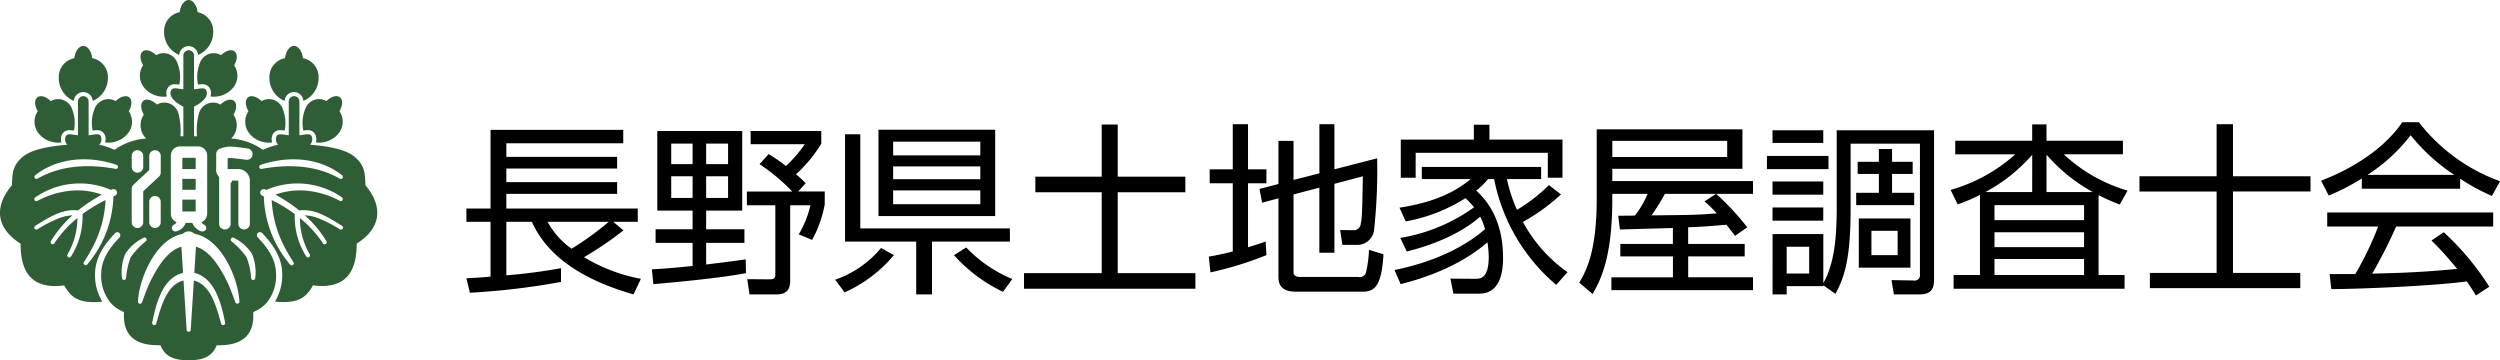
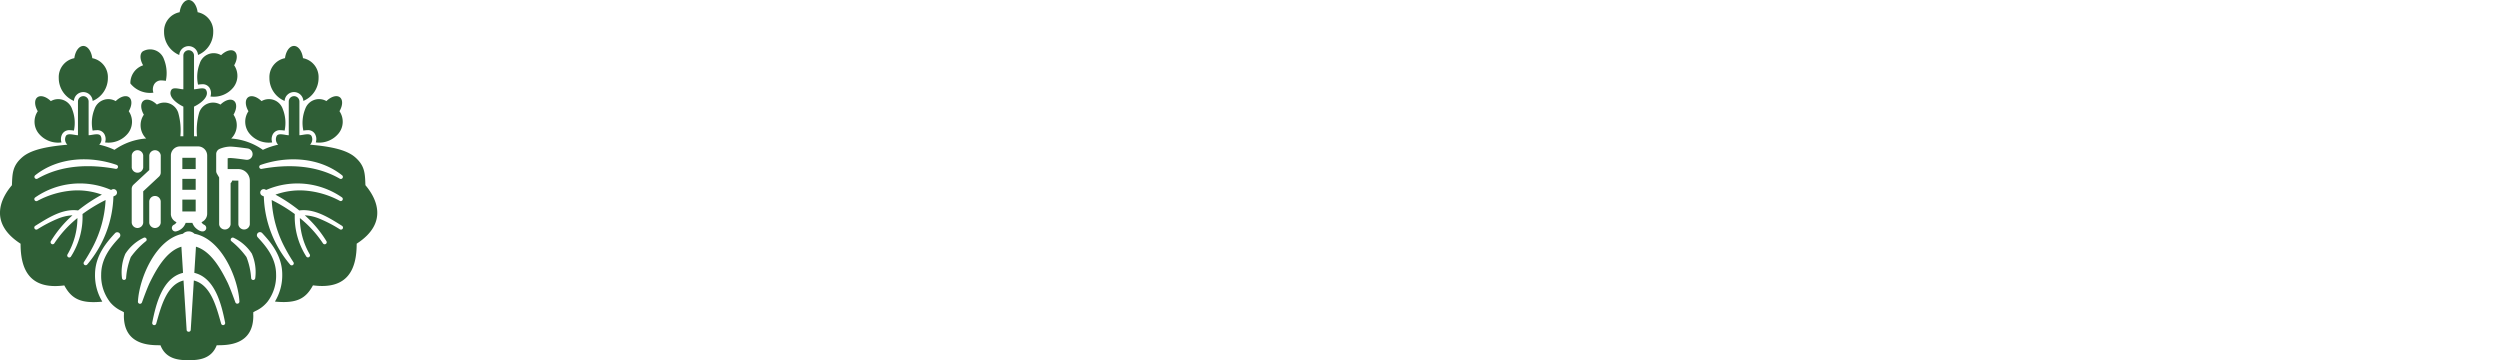
<svg xmlns="http://www.w3.org/2000/svg" id="img_logo.svg" width="389.969" height="56.188" viewBox="0 0 389.969 56.188">
  <defs>
    <style>
      .cls-1, .cls-2 {
        fill-rule: evenodd;
      }

      .cls-2 {
        fill: #2f5e36;
      }
    </style>
  </defs>
-   <path id="text" class="cls-1" d="M171.5,48.843a53.693,53.693,0,0,1-6.147,4.177,26.285,26.285,0,0,0,8.872,3.376l-1.16,2.432c-8.669-2.489-13.6-6.351-15.859-11.328h-3.972v8.353a84.562,84.562,0,0,0,8.524-1.116v2.146A112.972,112.972,0,0,1,147.55,58.57L147,56.31c1.189-.057,2.291-0.114,3.77-0.257V47.5H147v-2.06h3.77V33.167h20.7v2.088H153.233v2.117h17.28V39.2h-17.28V41.32h17.28v1.831h-17.28v2.288h20.5V47.5H169.9ZM159.669,47.5a12.228,12.228,0,0,0,3.74,4.2,44.928,44.928,0,0,0,5.8-4.2h-9.539Zm30.938,8.01c-3.972.8-12.873,1.6-14.439,1.716l-0.232-2.317c1.131-.057,2.233-0.086,6.35-0.515v-3.6h-5.77V48.672h5.77V45.754h-5.509V33.339h13.25V45.754H184.4v2.918h5.973v2.117H184.4v3.375c0.986-.114,5.277-0.658,6.176-0.8Zm-8.321-20.2h-3.335v3.2h3.335v-3.2Zm0,5.092h-3.335V43.78h3.335V40.4Zm5.538-5.092H184.4v3.2h3.422v-3.2Zm0,5.092H184.4V43.78h3.422V40.4Zm10.93,2.375H202.9v2a18.283,18.283,0,0,1-1.971,5.55l-2.088-.858a15.616,15.616,0,0,0,1.826-4.548h-3.16V56.768c0,1.888-1.276,2.06-2.2,2.06h-4.146l-0.348-2.375,3.421,0.028c0.493,0,.957-0.028.957-0.715V44.925h-4.436V42.779h7.074a29.432,29.432,0,0,0-5.1-4.263l1.421-1.574a25.7,25.7,0,0,1,2.7,1.859,19.731,19.731,0,0,0,2.929-3.4h-8.437V33.339h11.017v1.974a21.327,21.327,0,0,1-3.943,4.777,15.536,15.536,0,0,1,1.508,1.4Zm5.771,13.76a16.172,16.172,0,0,0,7.162-4.949l2,1.116A21.411,21.411,0,0,1,206,58.513Zm15.106,2.289h-2.465V50.589h-11.1V33.854h2.378V48.529h23.339v2.06H219.631v8.239Zm9.857-25.689V46.612H211.281V33.138h18.207ZM227.169,35h-13.6v2.146h13.6V35Zm0,3.862h-13.6v2h13.6v-2Zm0,3.747h-13.6v2.146h13.6V42.607Zm-2.2,8.9a21.068,21.068,0,0,0,7.19,4.92l-1.45,2a24.424,24.424,0,0,1-7.654-5.721ZM248.6,32.337v8.124H259.15v2.432H248.6V55.509h12.119v2.431H233.984V55.509H246.1V42.893h-10.35V40.462H246.1V32.337H248.6Zm23.195,20.368a53.958,53.958,0,0,1-8.726,2.689l-0.261-2.46c0.811-.143,1.565-0.258,3.74-0.8V41.492h-3.6V39.317h3.6V32.28h2.377v7.037h2.87v2.174h-2.87v9.984c1.595-.487,2.088-0.658,2.755-0.887Zm8.264-12.759V32.28H282.4v7.037l6.668-1.716a87.027,87.027,0,0,1-.464,11.042,2.625,2.625,0,0,1-2.725,2.46h-2.232L283.3,48.786l2.029,0.029a1.1,1.1,0,0,0,1.189-1.087c0.2-.687.232-2.432,0.319-7.323L282.4,41.578V52.334h-2.348V42.178l-4.03,1.059v12.1c0,0.543.347,0.772,1.043,0.772h9.075a1.016,1.016,0,0,0,1.218-.83,18.3,18.3,0,0,0,.435-3.4l2.261,0.687c-0.29,5.178-1.507,5.836-3.276,5.836H276.373c-1.652,0-2.7-.6-2.7-2.232V43.838l-2.551.686-0.406-2.145,2.957-.772V34.884h2.349v6.093Zm37.692,3.29a31.465,31.465,0,0,1-5.943,4.291,22.886,22.886,0,0,0,6.958,7.838l-1.769,1.974a28.864,28.864,0,0,1-9.683-16.506h-0.957a10.533,10.533,0,0,1-1.827,1.8c1.16,1.116,4.176,4,4.176,10.47,0,1.659-.2,5.607-3.682,5.607h-4.06L300.5,56.367l3.8,0.029c0.811,0,2.174.029,2.174-3.433a16.548,16.548,0,0,0-.2-2.26c-2.348,2.031-6.494,4.749-13.54,6.522l-0.956-2.2c6.784-1.373,11.423-4,14.119-6.38a10.466,10.466,0,0,0-.754-1.945c-2.2,1.945-5.914,4.062-11.452,5.435l-1.015-2.117a27.345,27.345,0,0,0,11.511-4.777,17.056,17.056,0,0,0-1.334-1.431,26,26,0,0,1-9.336,3.633L292.553,45.3c3.48-.543,7.713-1.6,11.105-4.462h-7.625V38.945h18.613v1.888h-5.335a24.394,24.394,0,0,0,1.566,4.806,25.582,25.582,0,0,0,4.987-3.862Zm-13.6-8.553V32.366h2.435v2.318H317.98v5.95h-2.29v-3.89H295.076v3.89h-2.32v-5.95h11.4ZM335.2,48.472c-4.146.114-7.973,0.229-8.263,0.229l-0.261-2.146c0.493,0,1.972,0,2.609-.029a14.813,14.813,0,0,0,1.972-3.376h-5.509v0.858c0,9.326-1.942,12.759-3.073,14.761L320.592,57c0.985-1.688,2.725-4.663,2.725-13.016v-10.9h22.731v6.15h-20.3v1.917H347.7v2h-5.741a41.411,41.411,0,0,1,4.842,5.206L344.888,49.7c-0.377-.515-0.464-0.629-1.334-1.745-1.3.114-3.3,0.315-5.972,0.4v2.6H346.4v1.945h-8.813v3.261H347.7v2H325.607v-2h9.6V52.906H327V50.96h8.2V48.472Zm8.466-13.588H325.752V37.4H343.67V34.884Zm-1.74,8.267h-7.973A34.717,34.717,0,0,1,331.87,46.5c6.088-.057,7.1-0.057,10.177-0.315a18.049,18.049,0,0,0-1.914-1.859Zm17.543-5.922v2.06h-9.6v-2.06h9.6Zm1.276-4h15.192V56.482c0,1.488-.435,2.346-2.291,2.346h-3.971L369.3,56.6l3.45,0.058a0.828,0.828,0,0,0,.986-0.944v-20.4H362.923V45.525c0,7.581-.928,10.642-2.377,13.216L358.661,57.4V57.54H352.95v1.288h-2.2V49.416h7.915v7.667c1.392-2.517,2.088-5.75,2.088-11.614V33.224Zm-2.088,0V35.2h-7.915V33.224h7.915Zm0,7.981v2.06h-7.915v-2.06h7.915Zm0,4.062v2.06h-7.915V45.268h7.915Zm-2.2,6.122H352.95v4.177h3.508V51.39Zm12.931-13.245h3.218v1.888h-3.218v2.947h3.45V44.9h-9.046V42.979h3.537V40.033h-3.305V38.145h3.305v-2h2.059v2Zm2.87,8.84v7.666H364.2V46.984h8.06Zm-2,1.917H366.17v3.8h4.089V48.9ZM401.6,55.8h4.059v2.145H378.988V55.8H383.1v-12.5a25.725,25.725,0,0,1-3.479,1.488l-1.1-2.26a25.514,25.514,0,0,0,10.09-5.55h-9.365V34.855h12V32.309h2.233v2.546H405.4v2.117h-9.22a24.49,24.49,0,0,0,9.945,5.664l-1.218,2.174a32.135,32.135,0,0,1-3.305-1.459V55.8Zm-10.351-12.93V37.058a26.233,26.233,0,0,1-7.306,5.807h7.306ZM399.34,44.9H385.366v2.346H399.34V44.9Zm0,4.234H385.366v2.317H399.34V49.13Zm0,4.177H385.366V55.8H399.34V53.306ZM400.7,42.865a26.278,26.278,0,0,1-7.219-5.836v5.836H400.7ZM422.566,32.28V40.4h12.09v2.375h-12.09v12.7h10.5v2.374H409.606V55.48h10.408v-12.7H407.982V40.4h12.032V32.28h2.552ZM458,42.35H442.66v-1.6a33.758,33.758,0,0,1-5.161,2.661l-1.189-2.317c8.64-3.347,11.887-7.982,12.67-9.126h2.581a28.041,28.041,0,0,0,12.67,9.211l-1.276,2.289A31.493,31.493,0,0,1,458,40.776V42.35Zm-2.551,6.78a41.948,41.948,0,0,1,7.1,8.5L460.461,59c-0.464-.772-0.811-1.316-1.42-2.2-4.842.687-16.671,1.2-21.136,1.2l-0.261-2.346h4a48.7,48.7,0,0,0,3.566-7.409h-7.944v-2.2h25.891v2.2H448.023a77.761,77.761,0,0,1-3.74,7.352c0.725-.029,3.972-0.115,4.581-0.143,3.537-.143,6.524-0.4,8.669-0.6a52.849,52.849,0,0,0-4-4.434Zm1.623-8.954A29.533,29.533,0,0,1,450.285,34a26.831,26.831,0,0,1-6.727,6.179h13.511Z" transform="translate(-74.25 -12.906)" />
-   <path id="mark" class="cls-2" d="M96.578,23.09c-0.513-.87-0.56-1.783-0.062-2.169s1.375-.116,2.1.593a2.283,2.283,0,0,1,3.322,1.26,5.792,5.792,0,0,1,.28,3.338,4.031,4.031,0,0,0-.635-0.063,1.244,1.244,0,0,0-1.171.578,1.6,1.6,0,0,0-.132,1.329,3.907,3.907,0,0,1-3.593-1.44A2.91,2.91,0,0,1,96.578,23.09ZM85.78,28.65a1.464,1.464,0,0,1,2.923,0,3.867,3.867,0,0,0,2.375-3.59,3,3,0,0,0-2.432-3.078c-0.144-1.09-.717-1.907-1.4-1.907s-1.261.817-1.4,1.907a3,3,0,0,0-2.431,3.078A3.867,3.867,0,0,0,85.78,28.65Zm-5.531,5.031a3.909,3.909,0,0,0,3.594,1.441,1.6,1.6,0,0,1,.132-1.329,1.244,1.244,0,0,1,1.171-.578,4.068,4.068,0,0,1,.635.063,5.8,5.8,0,0,0-.28-3.338,2.284,2.284,0,0,0-3.322-1.26c-0.721-.709-1.6-0.979-2.1-0.593s-0.451,1.3.062,2.169A2.91,2.91,0,0,0,80.249,33.681Zm21.964-12.2a1.464,1.464,0,0,1,2.923,0,3.866,3.866,0,0,0,2.375-3.59,3,3,0,0,0-2.432-3.078c-0.143-1.091-.716-1.907-1.4-1.907s-1.261.817-1.405,1.907a3,3,0,0,0-2.431,3.078A3.867,3.867,0,0,0,102.213,21.485Zm16.434,7.166a1.464,1.464,0,0,1,2.923,0,3.867,3.867,0,0,0,2.374-3.59,3,3,0,0,0-2.431-3.078c-0.144-1.09-.717-1.907-1.405-1.907s-1.26.817-1.4,1.907a3,3,0,0,0-2.432,3.078A3.867,3.867,0,0,0,118.647,28.65Zm3.2,1.289a5.8,5.8,0,0,0-.279,3.338,4.054,4.054,0,0,1,.635-0.063,1.244,1.244,0,0,1,1.171.578,1.6,1.6,0,0,1,.132,1.329,3.908,3.908,0,0,0,3.593-1.441,2.91,2.91,0,0,0,.105-3.426c0.513-.87.561-1.783,0.063-2.169s-1.376-.116-2.1.593A2.285,2.285,0,0,0,121.848,29.939Zm-17.072,7.586h-2.082v1.76h2.082v-1.76Zm0,6.52h-2.082V45.89h2.082V44.045Zm0-3.232h-2.082v1.7h2.082v-1.7Zm25.112,10.1c0.006,3.8-1.243,7.244-6.82,6.506-1.137,2.121-2.592,2.829-5.807,2.546-0.039,0-.08-0.02-0.119-0.026a7.9,7.9,0,0,0,1.135-4.218c0-3.044-1.953-5.174-3.12-6.447a0.478,0.478,0,0,0-.708.644c1.142,1.246,2.869,3.131,2.869,5.8A6.669,6.669,0,0,1,116,59.94l-0.022.028a5.112,5.112,0,0,1-1.946,1.484,0.425,0.425,0,0,0-.076.054c-0.067.028-.126,0.065-0.194,0.09,0,0.069,0,.127,0,0.194a0.456,0.456,0,0,0,0,.208c0.1,4.813-4.116,4.761-5.706,4.761-0.835,2.192-2.895,2.334-4.387,2.334s-3.552-.141-4.388-2.334c-1.589,0-5.8.052-5.705-4.761a0.463,0.463,0,0,0,0-.208c0-.067,0-0.125,0-0.194-0.068-.025-0.127-0.062-0.193-0.09a0.462,0.462,0,0,0-.076-0.054,5.113,5.113,0,0,1-1.946-1.484L91.35,59.94a6.669,6.669,0,0,1-1.318-4.214c0-2.673,1.727-4.557,2.869-5.8a0.479,0.479,0,0,0-.709-0.644c-1.167,1.273-3.12,3.4-3.12,6.447a7.894,7.894,0,0,0,1.135,4.218c-0.04.006-.081,0.022-0.12,0.026-3.215.283-4.67-.424-5.807-2.546-5.577.739-6.826-2.708-6.82-6.506-5.067-3.271-3.031-7.166-1.35-9.122,0.071-1.836.071-3.041,1.634-4.384,1.5-1.291,4.358-1.694,7.009-1.938a1.175,1.175,0,0,1-.227-1.362C84.826,33.6,85.881,34,86.411,34V28.737a0.831,0.831,0,0,1,1.662,0V34c0.53,0,1.584-.4,1.883.11a1.176,1.176,0,0,1-.229,1.363,11.3,11.3,0,0,1,2.381.805,9.8,9.8,0,0,1,4.943-1.768,3.526,3.526,0,0,1-.262-0.289,2.911,2.911,0,0,1-.1-3.426c-0.513-.87-0.56-1.783-0.062-2.169s1.375-.116,2.1.593a2.284,2.284,0,0,1,3.322,1.26,10.2,10.2,0,0,1,.336,3.686l0.467-.006V29.538c-1.456-.713-2.373-1.75-1.883-2.593,0.3-.513,1.353-0.112,1.883-0.11V21.572a0.831,0.831,0,0,1,1.662,0v5.264c0.53,0,1.584-.4,1.883.11,0.49,0.843-.428,1.88-1.883,2.593v4.623l0.467,0.006a10.182,10.182,0,0,1,.336-3.686,2.283,2.283,0,0,1,3.322-1.26c0.722-.709,1.6-0.979,2.1-0.593s0.451,1.3-.063,2.169a2.911,2.911,0,0,1-.1,3.426,3.644,3.644,0,0,1-.262.289,9.8,9.8,0,0,1,4.943,1.768,11.316,11.316,0,0,1,2.381-.805,1.176,1.176,0,0,1-.229-1.363c0.3-.513,1.353-0.112,1.883-0.11V28.737a0.831,0.831,0,0,1,1.662,0V34c0.53,0,1.584-.4,1.883.11a1.176,1.176,0,0,1-.227,1.362c2.65,0.243,5.507.647,7.008,1.938,1.563,1.344,1.563,2.548,1.634,4.384C132.918,43.752,134.955,47.647,129.888,50.918Zm-37.439-8.2a0.54,0.54,0,0,0-.719-0.252c-0.052.024-.1,0.052-0.153,0.077A12.207,12.207,0,0,0,79.747,43.7a0.319,0.319,0,0,0,.325.548,13.7,13.7,0,0,1,5.495-1.617,11.182,11.182,0,0,1,4.576.637,24.614,24.614,0,0,0-3.714,2.465C84,45.4,81.71,46.917,79.738,48.142a0.319,0.319,0,0,0,.344.537,20.708,20.708,0,0,1,3.186-1.66,6.888,6.888,0,0,1,2.293-.529,17.831,17.831,0,0,0-3.383,4.045,0.32,0.32,0,0,0,.54.341,17.322,17.322,0,0,1,3.609-3.957,11.358,11.358,0,0,1-1.562,5.7,0.319,0.319,0,0,0,.579.268,11.508,11.508,0,0,0,1.777-6.594,23.925,23.925,0,0,1,3.6-2.184A17.669,17.669,0,0,1,88.789,51.3a28.291,28.291,0,0,1-1.45,2.491,0.32,0.32,0,0,0,.514.378,17.166,17.166,0,0,0,4.089-10.625c0.085-.037.168-0.079,0.253-0.116A0.535,0.535,0,0,0,92.449,42.714Zm0.007-4.08c-4.185-1.455-9.158-1.213-12.717,1.618a0.321,0.321,0,0,0,.342.538c3.734-2.154,8.066-2.3,12.224-1.538A0.319,0.319,0,0,0,92.456,38.634Zm15.517,0.934a0.887,0.887,0,0,0,.123.452l0.338,0.572V47.9a0.9,0.9,0,0,0,1.79,0V41.48a0.884,0.884,0,0,0,.25-0.41l0.958,0.008V47.9a0.9,0.9,0,0,0,1.79,0v-6.82a1.806,1.806,0,0,0-1.808-1.8h-1.651V37.6a1.923,1.923,0,0,1,.383-0.044c0.419,0,1.748.168,2.488,0.273a0.891,0.891,0,1,0,.255-1.764c-0.209-.03-2.059-0.292-2.743-0.292a4.507,4.507,0,0,0-1.642.36,0.89,0.89,0,0,0-.531.814v2.617ZM100.9,46.25a1.425,1.425,0,0,0,.881,1.312,0.8,0.8,0,0,1-.4.4,0.549,0.549,0,0,0,.37,1.03,2.061,2.061,0,0,0,1.172-.77,2.468,2.468,0,0,0,.292-0.55h1.041a2.425,2.425,0,0,0,.292.55c0.356,0.478,1.365,1.188,1.808.5a0.547,0.547,0,0,0-.225-0.741,0.879,0.879,0,0,1-.449-0.421,1.424,1.424,0,0,0,.884-1.313V37.164a1.427,1.427,0,0,0-1.428-1.421h-2.806a1.427,1.427,0,0,0-1.428,1.421V46.25ZM94.8,39.04a0.9,0.9,0,0,0,1.79,0v-1.9a0.9,0.9,0,0,0-1.79,0v1.9Zm0,8.625a0.9,0.9,0,0,0,1.79,0V42.748l2.451-2.282a0.889,0.889,0,0,0,.284-0.651V37.143a0.9,0.9,0,0,0-1.79,0v2.286L95.079,41.71a0.889,0.889,0,0,0-.284.651v5.3Zm3.63-4.19a0.893,0.893,0,0,0-.9.891v3.3a0.9,0.9,0,0,0,1.79,0v-3.3A0.893,0.893,0,0,0,98.425,43.475Zm-1.4,7.042A0.323,0.323,0,0,0,96.653,50,6.893,6.893,0,0,0,93.8,52.5a7.311,7.311,0,0,0-.519,3.792,0.322,0.322,0,0,0,.639,0A10.887,10.887,0,0,1,94.656,53,12.746,12.746,0,0,1,97.023,50.517Zm14.57,9.462c-0.2-3.727-2.818-9.829-7.021-10.609a1.263,1.263,0,0,0-1.794,0c-4.2.78-6.825,6.882-7.021,10.609a0.325,0.325,0,0,0,.627.11c0.374-1.02.741-2.029,1.179-3.012,1.041-2.119,2.6-4.99,4.976-5.688,0.038,0.6.137,2.178,0.256,4.079-3.232.772-4.24,4.919-4.807,7.779a0.32,0.32,0,0,0,.624.139c0.705-2.444,1.557-6.056,4.258-6.727,0.241,3.815.485,7.7,0.485,7.7a0.3,0.3,0,0,0,.32.293h0a0.3,0.3,0,0,0,.32-0.293l0.484-7.7c2.7,0.671,3.554,4.284,4.259,6.727a0.32,0.32,0,0,0,.624-0.139c-0.568-2.861-1.575-7.007-4.808-7.779,0.12-1.9.219-3.477,0.257-4.079,2.379,0.7,3.935,3.569,4.976,5.688,0.438,0.983.8,1.992,1.179,3.012A0.325,0.325,0,0,0,111.593,59.979Zm1.953-7.48A6.891,6.891,0,0,0,110.7,50a0.323,0.323,0,0,0-.37.519A12.749,12.749,0,0,1,112.694,53a10.893,10.893,0,0,1,.732,3.292,0.321,0.321,0,0,0,.639,0A7.309,7.309,0,0,0,113.546,52.5Zm1.5-13.246c4.157-.765,8.489-0.616,12.223,1.538a0.321,0.321,0,0,0,.342-0.538c-3.559-2.831-8.532-3.073-12.717-1.618A0.319,0.319,0,0,0,115.046,39.253Zm12.566,8.889c-1.972-1.225-4.264-2.74-6.691-2.408a24.6,24.6,0,0,0-3.714-2.465,11.184,11.184,0,0,1,4.576-.637,13.7,13.7,0,0,1,5.494,1.617A0.32,0.32,0,0,0,127.6,43.7a12.208,12.208,0,0,0-11.83-1.162c-0.052-.024-0.1-0.052-0.153-0.077a0.537,0.537,0,1,0-.467.968c0.086,0.036.169,0.079,0.254,0.116A17.16,17.16,0,0,0,119.5,54.171a0.319,0.319,0,0,0,.514-0.378,28.494,28.494,0,0,1-1.45-2.491,17.678,17.678,0,0,1-1.932-7.192,23.9,23.9,0,0,1,3.6,2.185,11.518,11.518,0,0,0,1.777,6.594,0.32,0.32,0,0,0,.58-0.268,11.364,11.364,0,0,1-1.562-5.7,17.321,17.321,0,0,1,3.609,3.957,0.32,0.32,0,0,0,.54-0.341,17.849,17.849,0,0,0-3.383-4.045,6.886,6.886,0,0,1,2.292.529,20.7,20.7,0,0,1,3.186,1.66A0.319,0.319,0,0,0,127.612,48.142Zm-22.2-25.368a5.8,5.8,0,0,0-.279,3.338,4.031,4.031,0,0,1,.635-0.063,1.245,1.245,0,0,1,1.171.578,1.6,1.6,0,0,1,.131,1.329,3.908,3.908,0,0,0,3.594-1.44,2.91,2.91,0,0,0,.105-3.426c0.513-.87.56-1.783,0.062-2.169s-1.375-.116-2.1.593A2.284,2.284,0,0,0,105.415,22.774ZM88.982,29.939a5.8,5.8,0,0,0-.28,3.338,4.068,4.068,0,0,1,.635-0.063,1.244,1.244,0,0,1,1.171.578,1.6,1.6,0,0,1,.132,1.329,3.908,3.908,0,0,0,3.594-1.441,2.911,2.911,0,0,0,.1-3.426c0.513-.87.56-1.783,0.062-2.169s-1.375-.116-2.1.593A2.284,2.284,0,0,0,88.982,29.939Zm24.134,3.742a3.909,3.909,0,0,0,3.594,1.441,1.6,1.6,0,0,1,.131-1.329,1.245,1.245,0,0,1,1.171-.578,4.054,4.054,0,0,1,.635.063,5.8,5.8,0,0,0-.279-3.338,2.284,2.284,0,0,0-3.323-1.26c-0.721-.709-1.6-0.979-2.1-0.593s-0.451,1.3.062,2.169A2.91,2.91,0,0,0,113.116,33.681Z" transform="translate(-74.25 -12.906)" />
+   <path id="mark" class="cls-2" d="M96.578,23.09c-0.513-.87-0.56-1.783-0.062-2.169a2.283,2.283,0,0,1,3.322,1.26,5.792,5.792,0,0,1,.28,3.338,4.031,4.031,0,0,0-.635-0.063,1.244,1.244,0,0,0-1.171.578,1.6,1.6,0,0,0-.132,1.329,3.907,3.907,0,0,1-3.593-1.44A2.91,2.91,0,0,1,96.578,23.09ZM85.78,28.65a1.464,1.464,0,0,1,2.923,0,3.867,3.867,0,0,0,2.375-3.59,3,3,0,0,0-2.432-3.078c-0.144-1.09-.717-1.907-1.4-1.907s-1.261.817-1.4,1.907a3,3,0,0,0-2.431,3.078A3.867,3.867,0,0,0,85.78,28.65Zm-5.531,5.031a3.909,3.909,0,0,0,3.594,1.441,1.6,1.6,0,0,1,.132-1.329,1.244,1.244,0,0,1,1.171-.578,4.068,4.068,0,0,1,.635.063,5.8,5.8,0,0,0-.28-3.338,2.284,2.284,0,0,0-3.322-1.26c-0.721-.709-1.6-0.979-2.1-0.593s-0.451,1.3.062,2.169A2.91,2.91,0,0,0,80.249,33.681Zm21.964-12.2a1.464,1.464,0,0,1,2.923,0,3.866,3.866,0,0,0,2.375-3.59,3,3,0,0,0-2.432-3.078c-0.143-1.091-.716-1.907-1.4-1.907s-1.261.817-1.405,1.907a3,3,0,0,0-2.431,3.078A3.867,3.867,0,0,0,102.213,21.485Zm16.434,7.166a1.464,1.464,0,0,1,2.923,0,3.867,3.867,0,0,0,2.374-3.59,3,3,0,0,0-2.431-3.078c-0.144-1.09-.717-1.907-1.405-1.907s-1.26.817-1.4,1.907a3,3,0,0,0-2.432,3.078A3.867,3.867,0,0,0,118.647,28.65Zm3.2,1.289a5.8,5.8,0,0,0-.279,3.338,4.054,4.054,0,0,1,.635-0.063,1.244,1.244,0,0,1,1.171.578,1.6,1.6,0,0,1,.132,1.329,3.908,3.908,0,0,0,3.593-1.441,2.91,2.91,0,0,0,.105-3.426c0.513-.87.561-1.783,0.063-2.169s-1.376-.116-2.1.593A2.285,2.285,0,0,0,121.848,29.939Zm-17.072,7.586h-2.082v1.76h2.082v-1.76Zm0,6.52h-2.082V45.89h2.082V44.045Zm0-3.232h-2.082v1.7h2.082v-1.7Zm25.112,10.1c0.006,3.8-1.243,7.244-6.82,6.506-1.137,2.121-2.592,2.829-5.807,2.546-0.039,0-.08-0.02-0.119-0.026a7.9,7.9,0,0,0,1.135-4.218c0-3.044-1.953-5.174-3.12-6.447a0.478,0.478,0,0,0-.708.644c1.142,1.246,2.869,3.131,2.869,5.8A6.669,6.669,0,0,1,116,59.94l-0.022.028a5.112,5.112,0,0,1-1.946,1.484,0.425,0.425,0,0,0-.076.054c-0.067.028-.126,0.065-0.194,0.09,0,0.069,0,.127,0,0.194a0.456,0.456,0,0,0,0,.208c0.1,4.813-4.116,4.761-5.706,4.761-0.835,2.192-2.895,2.334-4.387,2.334s-3.552-.141-4.388-2.334c-1.589,0-5.8.052-5.705-4.761a0.463,0.463,0,0,0,0-.208c0-.067,0-0.125,0-0.194-0.068-.025-0.127-0.062-0.193-0.09a0.462,0.462,0,0,0-.076-0.054,5.113,5.113,0,0,1-1.946-1.484L91.35,59.94a6.669,6.669,0,0,1-1.318-4.214c0-2.673,1.727-4.557,2.869-5.8a0.479,0.479,0,0,0-.709-0.644c-1.167,1.273-3.12,3.4-3.12,6.447a7.894,7.894,0,0,0,1.135,4.218c-0.04.006-.081,0.022-0.12,0.026-3.215.283-4.67-.424-5.807-2.546-5.577.739-6.826-2.708-6.82-6.506-5.067-3.271-3.031-7.166-1.35-9.122,0.071-1.836.071-3.041,1.634-4.384,1.5-1.291,4.358-1.694,7.009-1.938a1.175,1.175,0,0,1-.227-1.362C84.826,33.6,85.881,34,86.411,34V28.737a0.831,0.831,0,0,1,1.662,0V34c0.53,0,1.584-.4,1.883.11a1.176,1.176,0,0,1-.229,1.363,11.3,11.3,0,0,1,2.381.805,9.8,9.8,0,0,1,4.943-1.768,3.526,3.526,0,0,1-.262-0.289,2.911,2.911,0,0,1-.1-3.426c-0.513-.87-0.56-1.783-0.062-2.169s1.375-.116,2.1.593a2.284,2.284,0,0,1,3.322,1.26,10.2,10.2,0,0,1,.336,3.686l0.467-.006V29.538c-1.456-.713-2.373-1.75-1.883-2.593,0.3-.513,1.353-0.112,1.883-0.11V21.572a0.831,0.831,0,0,1,1.662,0v5.264c0.53,0,1.584-.4,1.883.11,0.49,0.843-.428,1.88-1.883,2.593v4.623l0.467,0.006a10.182,10.182,0,0,1,.336-3.686,2.283,2.283,0,0,1,3.322-1.26c0.722-.709,1.6-0.979,2.1-0.593s0.451,1.3-.063,2.169a2.911,2.911,0,0,1-.1,3.426,3.644,3.644,0,0,1-.262.289,9.8,9.8,0,0,1,4.943,1.768,11.316,11.316,0,0,1,2.381-.805,1.176,1.176,0,0,1-.229-1.363c0.3-.513,1.353-0.112,1.883-0.11V28.737a0.831,0.831,0,0,1,1.662,0V34c0.53,0,1.584-.4,1.883.11a1.176,1.176,0,0,1-.227,1.362c2.65,0.243,5.507.647,7.008,1.938,1.563,1.344,1.563,2.548,1.634,4.384C132.918,43.752,134.955,47.647,129.888,50.918Zm-37.439-8.2a0.54,0.54,0,0,0-.719-0.252c-0.052.024-.1,0.052-0.153,0.077A12.207,12.207,0,0,0,79.747,43.7a0.319,0.319,0,0,0,.325.548,13.7,13.7,0,0,1,5.495-1.617,11.182,11.182,0,0,1,4.576.637,24.614,24.614,0,0,0-3.714,2.465C84,45.4,81.71,46.917,79.738,48.142a0.319,0.319,0,0,0,.344.537,20.708,20.708,0,0,1,3.186-1.66,6.888,6.888,0,0,1,2.293-.529,17.831,17.831,0,0,0-3.383,4.045,0.32,0.32,0,0,0,.54.341,17.322,17.322,0,0,1,3.609-3.957,11.358,11.358,0,0,1-1.562,5.7,0.319,0.319,0,0,0,.579.268,11.508,11.508,0,0,0,1.777-6.594,23.925,23.925,0,0,1,3.6-2.184A17.669,17.669,0,0,1,88.789,51.3a28.291,28.291,0,0,1-1.45,2.491,0.32,0.32,0,0,0,.514.378,17.166,17.166,0,0,0,4.089-10.625c0.085-.037.168-0.079,0.253-0.116A0.535,0.535,0,0,0,92.449,42.714Zm0.007-4.08c-4.185-1.455-9.158-1.213-12.717,1.618a0.321,0.321,0,0,0,.342.538c3.734-2.154,8.066-2.3,12.224-1.538A0.319,0.319,0,0,0,92.456,38.634Zm15.517,0.934a0.887,0.887,0,0,0,.123.452l0.338,0.572V47.9a0.9,0.9,0,0,0,1.79,0V41.48a0.884,0.884,0,0,0,.25-0.41l0.958,0.008V47.9a0.9,0.9,0,0,0,1.79,0v-6.82a1.806,1.806,0,0,0-1.808-1.8h-1.651V37.6a1.923,1.923,0,0,1,.383-0.044c0.419,0,1.748.168,2.488,0.273a0.891,0.891,0,1,0,.255-1.764c-0.209-.03-2.059-0.292-2.743-0.292a4.507,4.507,0,0,0-1.642.36,0.89,0.89,0,0,0-.531.814v2.617ZM100.9,46.25a1.425,1.425,0,0,0,.881,1.312,0.8,0.8,0,0,1-.4.4,0.549,0.549,0,0,0,.37,1.03,2.061,2.061,0,0,0,1.172-.77,2.468,2.468,0,0,0,.292-0.55h1.041a2.425,2.425,0,0,0,.292.55c0.356,0.478,1.365,1.188,1.808.5a0.547,0.547,0,0,0-.225-0.741,0.879,0.879,0,0,1-.449-0.421,1.424,1.424,0,0,0,.884-1.313V37.164a1.427,1.427,0,0,0-1.428-1.421h-2.806a1.427,1.427,0,0,0-1.428,1.421V46.25ZM94.8,39.04a0.9,0.9,0,0,0,1.79,0v-1.9a0.9,0.9,0,0,0-1.79,0v1.9Zm0,8.625a0.9,0.9,0,0,0,1.79,0V42.748l2.451-2.282a0.889,0.889,0,0,0,.284-0.651V37.143a0.9,0.9,0,0,0-1.79,0v2.286L95.079,41.71a0.889,0.889,0,0,0-.284.651v5.3Zm3.63-4.19a0.893,0.893,0,0,0-.9.891v3.3a0.9,0.9,0,0,0,1.79,0v-3.3A0.893,0.893,0,0,0,98.425,43.475Zm-1.4,7.042A0.323,0.323,0,0,0,96.653,50,6.893,6.893,0,0,0,93.8,52.5a7.311,7.311,0,0,0-.519,3.792,0.322,0.322,0,0,0,.639,0A10.887,10.887,0,0,1,94.656,53,12.746,12.746,0,0,1,97.023,50.517Zm14.57,9.462c-0.2-3.727-2.818-9.829-7.021-10.609a1.263,1.263,0,0,0-1.794,0c-4.2.78-6.825,6.882-7.021,10.609a0.325,0.325,0,0,0,.627.11c0.374-1.02.741-2.029,1.179-3.012,1.041-2.119,2.6-4.99,4.976-5.688,0.038,0.6.137,2.178,0.256,4.079-3.232.772-4.24,4.919-4.807,7.779a0.32,0.32,0,0,0,.624.139c0.705-2.444,1.557-6.056,4.258-6.727,0.241,3.815.485,7.7,0.485,7.7a0.3,0.3,0,0,0,.32.293h0a0.3,0.3,0,0,0,.32-0.293l0.484-7.7c2.7,0.671,3.554,4.284,4.259,6.727a0.32,0.32,0,0,0,.624-0.139c-0.568-2.861-1.575-7.007-4.808-7.779,0.12-1.9.219-3.477,0.257-4.079,2.379,0.7,3.935,3.569,4.976,5.688,0.438,0.983.8,1.992,1.179,3.012A0.325,0.325,0,0,0,111.593,59.979Zm1.953-7.48A6.891,6.891,0,0,0,110.7,50a0.323,0.323,0,0,0-.37.519A12.749,12.749,0,0,1,112.694,53a10.893,10.893,0,0,1,.732,3.292,0.321,0.321,0,0,0,.639,0A7.309,7.309,0,0,0,113.546,52.5Zm1.5-13.246c4.157-.765,8.489-0.616,12.223,1.538a0.321,0.321,0,0,0,.342-0.538c-3.559-2.831-8.532-3.073-12.717-1.618A0.319,0.319,0,0,0,115.046,39.253Zm12.566,8.889c-1.972-1.225-4.264-2.74-6.691-2.408a24.6,24.6,0,0,0-3.714-2.465,11.184,11.184,0,0,1,4.576-.637,13.7,13.7,0,0,1,5.494,1.617A0.32,0.32,0,0,0,127.6,43.7a12.208,12.208,0,0,0-11.83-1.162c-0.052-.024-0.1-0.052-0.153-0.077a0.537,0.537,0,1,0-.467.968c0.086,0.036.169,0.079,0.254,0.116A17.16,17.16,0,0,0,119.5,54.171a0.319,0.319,0,0,0,.514-0.378,28.494,28.494,0,0,1-1.45-2.491,17.678,17.678,0,0,1-1.932-7.192,23.9,23.9,0,0,1,3.6,2.185,11.518,11.518,0,0,0,1.777,6.594,0.32,0.32,0,0,0,.58-0.268,11.364,11.364,0,0,1-1.562-5.7,17.321,17.321,0,0,1,3.609,3.957,0.32,0.32,0,0,0,.54-0.341,17.849,17.849,0,0,0-3.383-4.045,6.886,6.886,0,0,1,2.292.529,20.7,20.7,0,0,1,3.186,1.66A0.319,0.319,0,0,0,127.612,48.142Zm-22.2-25.368a5.8,5.8,0,0,0-.279,3.338,4.031,4.031,0,0,1,.635-0.063,1.245,1.245,0,0,1,1.171.578,1.6,1.6,0,0,1,.131,1.329,3.908,3.908,0,0,0,3.594-1.44,2.91,2.91,0,0,0,.105-3.426c0.513-.87.56-1.783,0.062-2.169s-1.375-.116-2.1.593A2.284,2.284,0,0,0,105.415,22.774ZM88.982,29.939a5.8,5.8,0,0,0-.28,3.338,4.068,4.068,0,0,1,.635-0.063,1.244,1.244,0,0,1,1.171.578,1.6,1.6,0,0,1,.132,1.329,3.908,3.908,0,0,0,3.594-1.441,2.911,2.911,0,0,0,.1-3.426c0.513-.87.56-1.783,0.062-2.169s-1.375-.116-2.1.593A2.284,2.284,0,0,0,88.982,29.939Zm24.134,3.742a3.909,3.909,0,0,0,3.594,1.441,1.6,1.6,0,0,1,.131-1.329,1.245,1.245,0,0,1,1.171-.578,4.054,4.054,0,0,1,.635.063,5.8,5.8,0,0,0-.279-3.338,2.284,2.284,0,0,0-3.323-1.26c-0.721-.709-1.6-0.979-2.1-0.593s-0.451,1.3.062,2.169A2.91,2.91,0,0,0,113.116,33.681Z" transform="translate(-74.25 -12.906)" />
</svg>